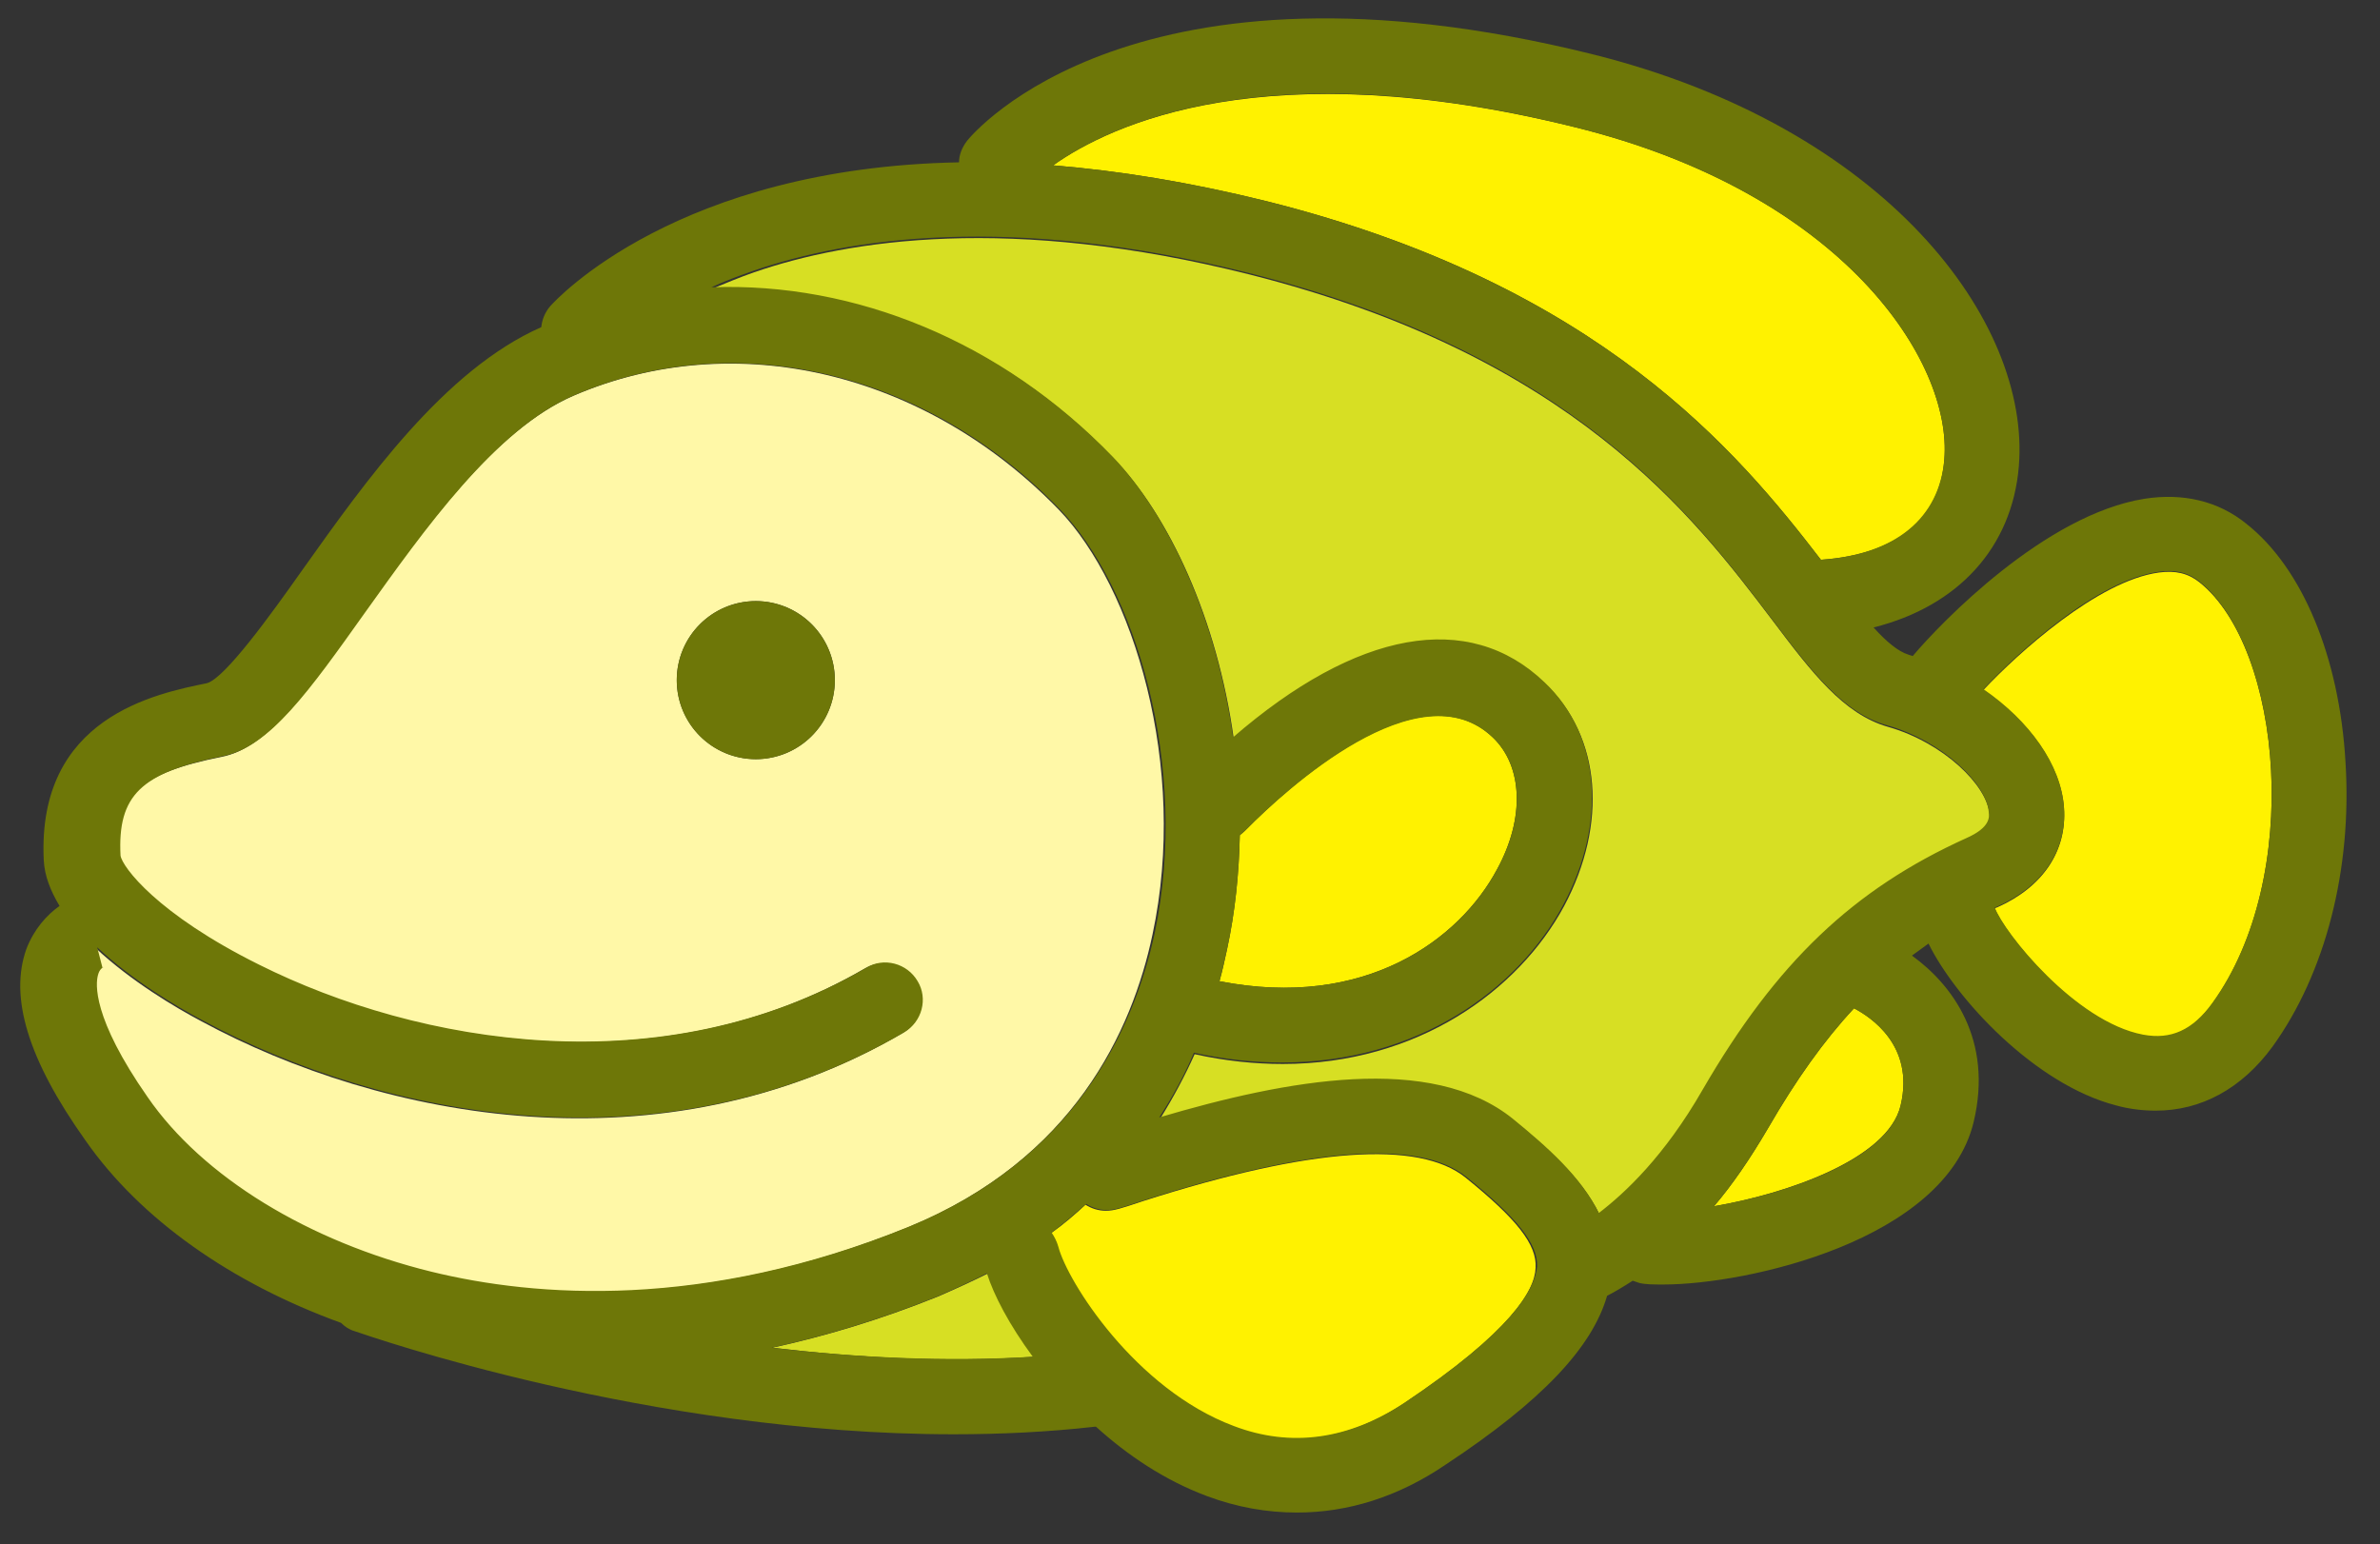
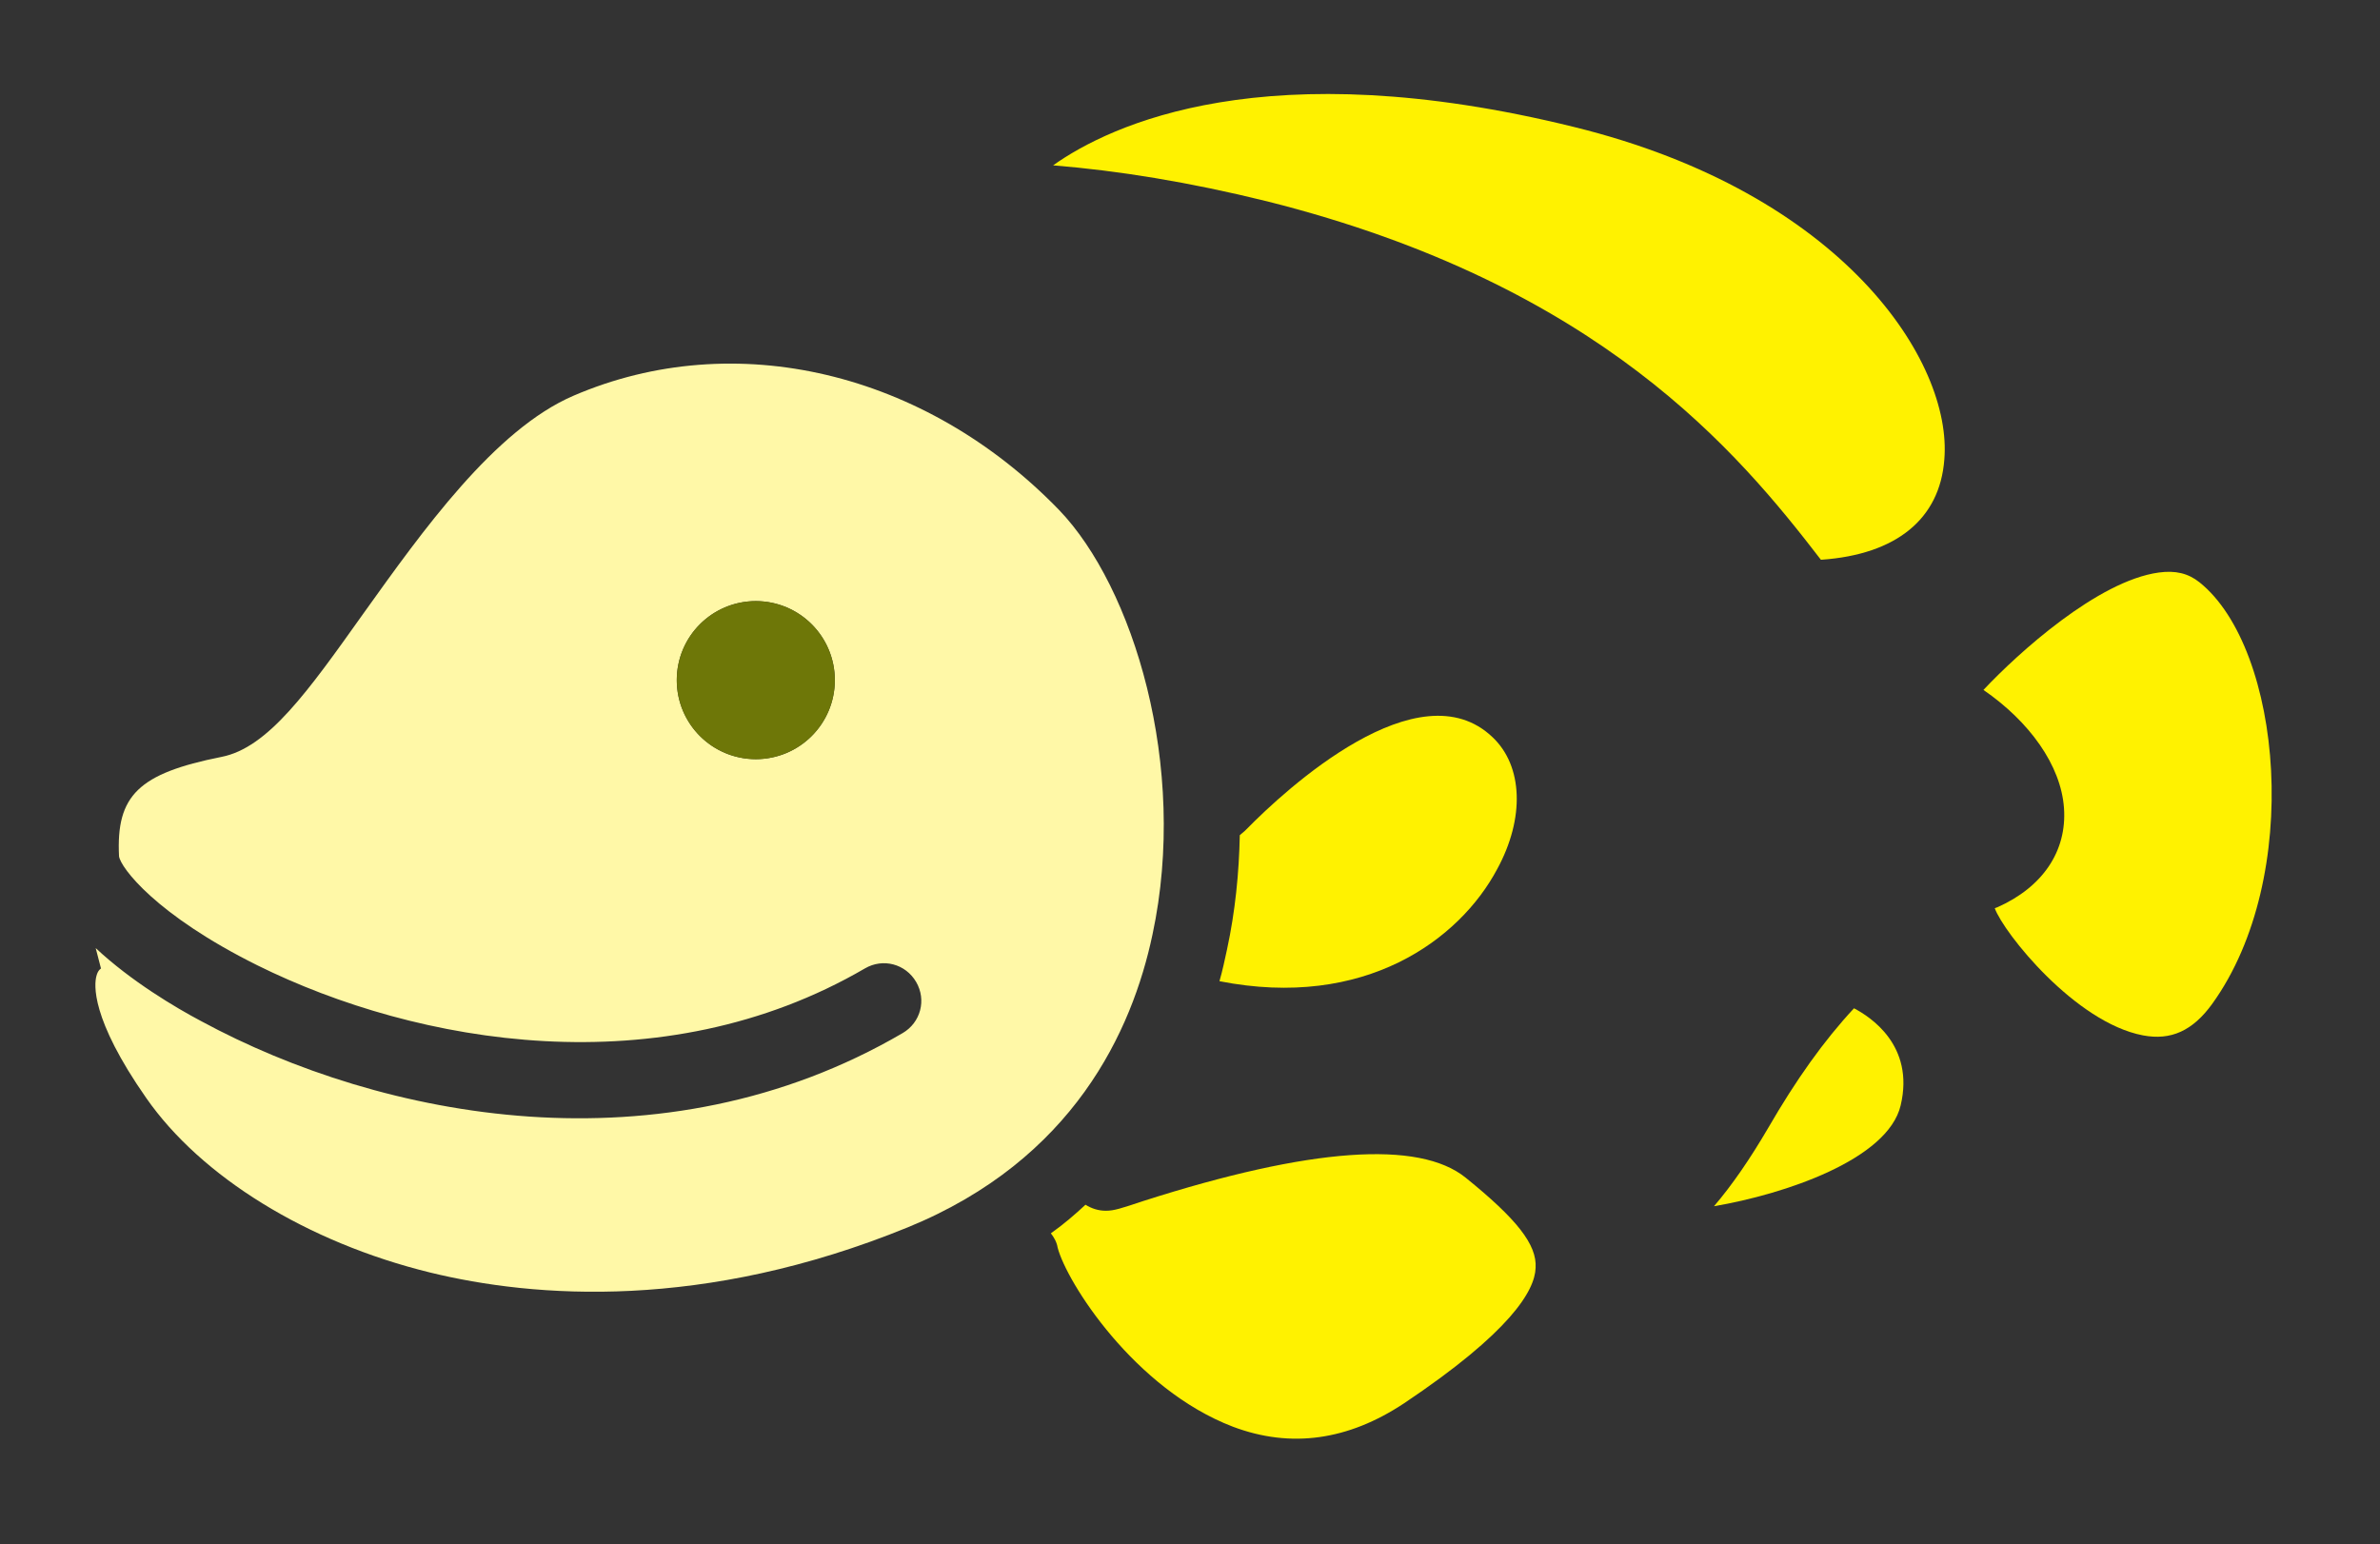
<svg xmlns="http://www.w3.org/2000/svg" id="master-artboard" viewBox="0 0 316.196 205.196" version="1.1" x="0px" y="0px" style="enable-background:new 0 0 1096 780;" width="316.196px" height="205.196px">
  <rect x="0" y="0" width="316.196" height="205.196" fill="#333333" stroke="none" />
-   <rect id="ee-background" x="0" y="0" width="316.196" height="205.196" style="fill: white; fill-opacity: 0; pointer-events: none;" />
-   <path class="st0" d="M287.2,554.2c-5.9-1.7-10.1-7.2-15.3-14.1c-10.6-14-26.7-35.2-69.5-46c-31.8-8-53.3-4.6-65.8-0.3&#10;&#09;&#09;c-2,0.7-3.9,1.5-5.6,2.2c19.1-0.7,38.5,7.1,53.3,22.5c7.4,7.6,13.8,21.4,16,37.3c16.4-14.3,31.3-17,41.4-7.3&#10;&#09;&#09;c7.4,7,8.3,18.6,2.5,29.5c-6.1,11.3-19.5,21-37.4,21c-3.7,0-7.6-0.4-11.7-1.3c-1.3,2.9-2.8,5.7-4.6,8.6c16.9-5,36.1-8.6,47,0.2&#10;&#09;&#09;c4.4,3.6,9,7.6,11.4,12.5c3.4-2.6,8.7-7.5,13.8-16.4c9.8-17,19.9-26.7,35-33.4c3.2-1.4,3.1-2.8,3-3.4&#10;&#09;&#09;C300.4,562,294.6,556.3,287.2,554.2z" style="fill: rgb(215, 223, 35);" transform="matrix(1, 0, 0, 1, -36.387, -457.631)" />
  <path class="st1" d="M328.6,535c-1.5-1.2-3.2-1.6-5.4-1.3c-8.1,1.1-18.7,10.7-23.3,15.6c6.1,4.2,10.3,10,10.7,15.7&#10;&#09;&#09;c0.4,5.7-2.8,10.5-8.9,13.2c-0.1,0-0.2,0.1-0.3,0.1c1.2,3.3,10.7,15.2,19.7,16.9c3.7,0.7,6.6-0.6,9.2-4.2&#10;&#09;&#09;C342.4,574.2,339.6,543.8,328.6,535z" style="fill: rgb(255, 242, 0);" transform="matrix(1, 0, 0, 1, -36.387, -457.631)" />
  <path class="st1" d="M282.7,591.6c-4,4.3-7.7,9.5-11.4,15.9c-2.4,4.1-4.8,7.6-7.2,10.4c9.4-1.6,23.1-6.2,24.8-13.4&#10;&#09;&#09;C290.8,596.5,284.8,592.7,282.7,591.6z" style="fill: rgb(255, 242, 0);" transform="matrix(1, 0, 0, 1, -36.387, -457.631)" />
  <path class="st1" d="M231.1,614.1c-6.2-5-20.6-4-42.8,3.1c-3,1-3.9,1.3-5,1.3c-1,0-1.9-0.3-2.7-0.8c-1.4,1.3-2.9,2.6-4.6,3.8&#10;&#09;&#09;c0.4,0.5,0.8,1.2,0.9,1.9c1.2,4.6,10.2,18.8,23.3,23.8c7.7,2.9,15.3,1.8,22.7-3.1c14.2-9.5,17.4-15,17.5-18&#10;&#09;&#09;C240.6,623,237.9,619.6,231.1,614.1z" style="fill: rgb(255, 242, 0);" transform="matrix(1, 0, 0, 1, -36.387, -457.631)" />
  <path class="st2" d="M177.1,525.4C159.3,507,134,501,112.6,510.2c-10.5,4.5-20.1,18-27.9,28.9c-7.4,10.4-12.7,17.9-18.9,19.1&#10;&#09;&#09;c-11,2.2-14,5.1-13.6,13.2c0.2,1.5,4.9,7.8,18.4,14.5c21.2,10.5,53.6,16.2,80.7,0.4c2.4-1.4,5.4-0.6,6.8,1.8&#10;&#09;&#09;c1.4,2.4,0.6,5.4-1.8,6.8c-32,18.7-69.2,11.4-93.2-1.6c-3.4-1.8-9.3-5.3-14-9.7l0.7,2.7c0,0,0.1,0,0.2-0.1&#10;&#09;&#09;c-0.2,0.1-0.6,0.3-0.8,1.1c-0.3,1.1-0.8,5.6,6.6,16.2c7.3,10.5,21.4,19.2,37.7,23.2c13.9,3.4,36.3,5.1,63.5-6&#10;&#09;&#09;c22-9,29.8-26.1,32.5-38.9C194.3,559.4,186.9,535.6,177.1,525.4z M136.8,558.5c-5.8,0-10.5-4.7-10.5-10.5c0-5.8,4.7-10.5,10.5-10.5&#10;&#09;&#09;s10.5,4.7,10.5,10.5C147.3,553.8,142.6,558.5,136.8,558.5z" style="fill: rgb(255, 248, 167);" transform="matrix(1, 0, 0, 1, -36.387, -457.631)" />
-   <path class="st0" d="M161,629.9c-7.7,3.1-15.1,5.3-22,6.8c11,1.3,22.9,2,34.8,1.2c-3.1-4.2-5.2-8.2-6.1-11.1&#10;&#09;&#09;C165.5,627.9,163.3,628.9,161,629.9z" style="fill: rgb(215, 223, 35);" transform="matrix(1, 0, 0, 1, -36.387, -457.631)" />
  <path class="st1" d="M278.3,532c0,0,0.1,0,0.1,0c9.9-0.7,15.7-5.4,16.3-13.3c1.1-13-13.4-35.4-49.2-44.2&#10;&#09;&#09;c-40.9-10.1-61.6-0.3-69.2,5.1c8.6,0.7,18,2.2,28.5,4.8C248.9,495.5,267.3,517.7,278.3,532z" style="fill: rgb(255, 242, 0);" transform="matrix(1, 0, 0, 1, -36.387, -457.631)" />
  <path class="st1" d="M235.3,573.1c3.7-6.8,3.4-13.7-0.6-17.5c-9.8-9.4-27.5,6.9-32.7,12.2l-0.2,0.2c-0.2,0.2-0.5,0.4-0.7,0.6&#10;&#09;&#09;c-0.1,5-0.6,10.1-1.7,15.2c-0.3,1.4-0.6,2.8-1,4.2C217.7,591.8,230.3,582.5,235.3,573.1z" style="fill: rgb(255, 242, 0);" transform="matrix(1, 0, 0, 1, -36.387, -457.631)" />
-   <path class="st17" d="M334.8,527.2c-3.7-3-8.4-4.1-13.5-3.3c-13.2,2.1-27,16.4-30.8,20.9c-0.2-0.1-0.4-0.1-0.6-0.2&#10;&#09;&#09;c-1.3-0.4-2.9-1.7-4.6-3.6c11.2-2.8,18.4-10.6,19.3-21.4c1.6-19.3-17.7-45.1-56.8-54.8c-60.6-15-82,10.4-82.9,11.5&#10;&#09;&#09;c-0.7,0.9-1.1,1.9-1.1,2.9c-37.4,0.7-53.5,18.2-54.3,19.1c-0.7,0.8-1.1,1.8-1.2,2.8c-12.9,5.7-23.3,20.4-31.7,32.2&#10;&#09;&#09;c-4.3,6.1-10.3,14.4-12.7,15.1c-6.8,1.4-22.6,4.5-21.7,23.5c0.1,2.1,0.9,4.1,2.1,6.1c-1.7,1.2-3.4,3.1-4.4,5.7&#10;&#09;&#09;c-2.3,6.4,0.2,14.7,7.8,25.4c7.3,10.5,19.4,19,34,24.3c0.5,0.5,1.1,0.9,1.8,1.1c1.8,0.6,39.1,13.7,79.6,13.7c6.2,0,12.5-0.3,18.7-1&#10;&#09;&#09;c0.1,0,0.1,0,0.2,0c4.2,3.8,9.1,7.1,14.7,9.2c4,1.5,8,2.2,12,2.2c6.8,0,13.5-2.1,19.8-6.4c12.7-8.4,19.4-15.5,21.4-22.4&#10;&#09;&#09;c0.8-0.4,2-1.1,3.4-2c0.3,0.1,0.6,0.2,0.9,0.3c0.8,0.2,1.9,0.2,3.2,0.2c11,0,37.4-5.8,41.2-21.6c2.6-10.9-2.8-18.2-8.2-22.1&#10;&#09;&#09;c0.7-0.5,1.5-1.1,2.2-1.6c3.6,7.3,14.1,18.7,24.9,21.5c1.8,0.5,3.6,0.7,5.3,0.7c6,0,11.4-2.9,15.5-8.5c7-9.7,10.6-23.5,9.7-37.8&#10;&#09;&#09;C347.2,545,342.3,533.1,334.8,527.2z M245.5,474.5c35.8,8.8,50.3,31.2,49.2,44.2c-0.7,7.8-6.5,12.6-16.3,13.3c0,0-0.1,0-0.1,0&#10;&#09;&#09;c-11-14.3-29.4-36.5-73.5-47.6c-10.4-2.6-19.9-4.1-28.5-4.8C183.9,474.2,204.6,464.3,245.5,474.5z M138.9,636.7&#10;&#09;&#09;c6.9-1.5,14.3-3.7,22-6.8c2.3-1,4.5-2,6.6-3.1c0.9,2.9,3,6.9,6.1,11.1C161.9,638.6,150,638,138.9,636.7z M157.2,620.6&#10;&#09;&#09;c-27.3,11.1-49.6,9.4-63.5,6c-16.3-4-30.4-12.6-37.7-23.2c-7.4-10.6-6.9-15.1-6.6-16.2c0.2-0.8,0.6-1,0.8-1.1&#10;&#09;&#09;c-0.1,0.1-0.2,0.1-0.2,0.1l-0.7-2.7c4.7,4.4,10.6,7.9,14,9.7c24.1,13,61.2,20.3,93.2,1.6c2.4-1.4,3.2-4.5,1.8-6.8&#10;&#09;&#09;c-1.4-2.4-4.5-3.2-6.8-1.8c-27.1,15.8-59.5,10.2-80.7-0.4c-13.5-6.7-18.2-13-18.4-14.5c-0.4-8,2.7-11,13.6-13.2&#10;&#09;&#09;c6.2-1.2,11.5-8.7,18.9-19.1c7.8-10.9,17.4-24.5,27.9-28.9c21.3-9.1,46.6-3.2,64.4,15.2c9.9,10.2,17.3,34,12.6,56.3&#10;&#09;&#09;C187,594.5,179.1,611.6,157.2,620.6z M223,644c-7.4,4.9-15.1,6-22.7,3.1c-13.1-4.9-22.1-19.2-23.3-23.8c-0.2-0.7-0.5-1.3-0.9-1.9&#10;&#09;&#09;c1.6-1.2,3.1-2.5,4.6-3.8c0.8,0.5,1.7,0.8,2.7,0.8c1.1,0,2-0.3,5-1.3c22.2-7.1,36.6-8.1,42.8-3.1c6.8,5.5,9.5,8.9,9.4,11.9&#10;&#09;&#09;C240.3,629,237.2,634.5,223,644z M288.9,604.5c-1.7,7.3-15.4,11.8-24.8,13.4c2.4-2.8,4.8-6.3,7.2-10.4c3.7-6.4,7.4-11.6,11.4-15.9&#10;&#09;&#09;C284.8,592.7,290.8,596.5,288.9,604.5z M297.6,569c-15,6.8-25.2,16.5-35,33.4c-5.1,8.9-10.4,13.8-13.8,16.4&#10;&#09;&#09;c-2.4-4.9-7-8.9-11.4-12.5c-10.9-8.8-30.1-5.2-47-0.2c1.8-2.8,3.4-5.7,4.6-8.6c4.1,0.9,8,1.3,11.7,1.3c18,0,31.4-9.7,37.4-21&#10;&#09;&#09;c5.8-10.9,4.9-22.5-2.5-29.5c-10.1-9.7-25-6.9-41.4,7.3c-2.2-15.9-8.7-29.7-16-37.3c-14.8-15.3-34.2-23.2-53.3-22.5&#10;&#09;&#09;c1.7-0.8,3.6-1.5,5.6-2.2c12.5-4.3,34-7.7,65.8,0.3c42.8,10.8,58.9,32,69.5,46c5.3,7,9.5,12.5,15.3,14.1&#10;&#09;&#09;c7.4,2.1,13.2,7.8,13.5,11.5C300.7,566.2,300.8,567.6,297.6,569z M198.4,588c0.4-1.5,0.7-2.9,1-4.2c1.1-5.1,1.6-10.2,1.7-15.2&#10;&#09;&#09;c0.3-0.2,0.5-0.4,0.7-0.6l0.2-0.2c5.2-5.2,22.9-21.5,32.7-12.2c4,3.8,4.3,10.7,0.6,17.5C230.3,582.5,217.7,591.8,198.4,588z&#10;&#09;&#09; M330.3,590.9c-2.6,3.6-5.5,4.9-9.2,4.2c-9-1.7-18.5-13.6-19.7-16.9c0.1,0,0.2-0.1,0.3-0.1c6.1-2.7,9.3-7.5,8.9-13.2&#10;&#09;&#09;c-0.4-5.7-4.6-11.5-10.7-15.7c4.6-4.9,15.1-14.5,23.3-15.6c2.2-0.3,3.9,0.1,5.4,1.3C339.6,543.8,342.4,574.2,330.3,590.9z" style="fill: rgb(110, 119, 8);" transform="matrix(1, 0, 0, 1, -36.387, -457.631)" />
  <path d="M 147.3 548 A 10.5 10.5 0 0 1 136.8 558.5 A 10.5 10.5 0 0 1 126.3 548 A 10.5 10.5 0 0 1 136.8 537.5 A 10.5 10.5 0 0 1 147.3 548 Z" class="st17" style="fill: rgb(110, 119, 8);" transform="matrix(1, 0, 0, 1, -36.387, -457.631)" />
</svg>